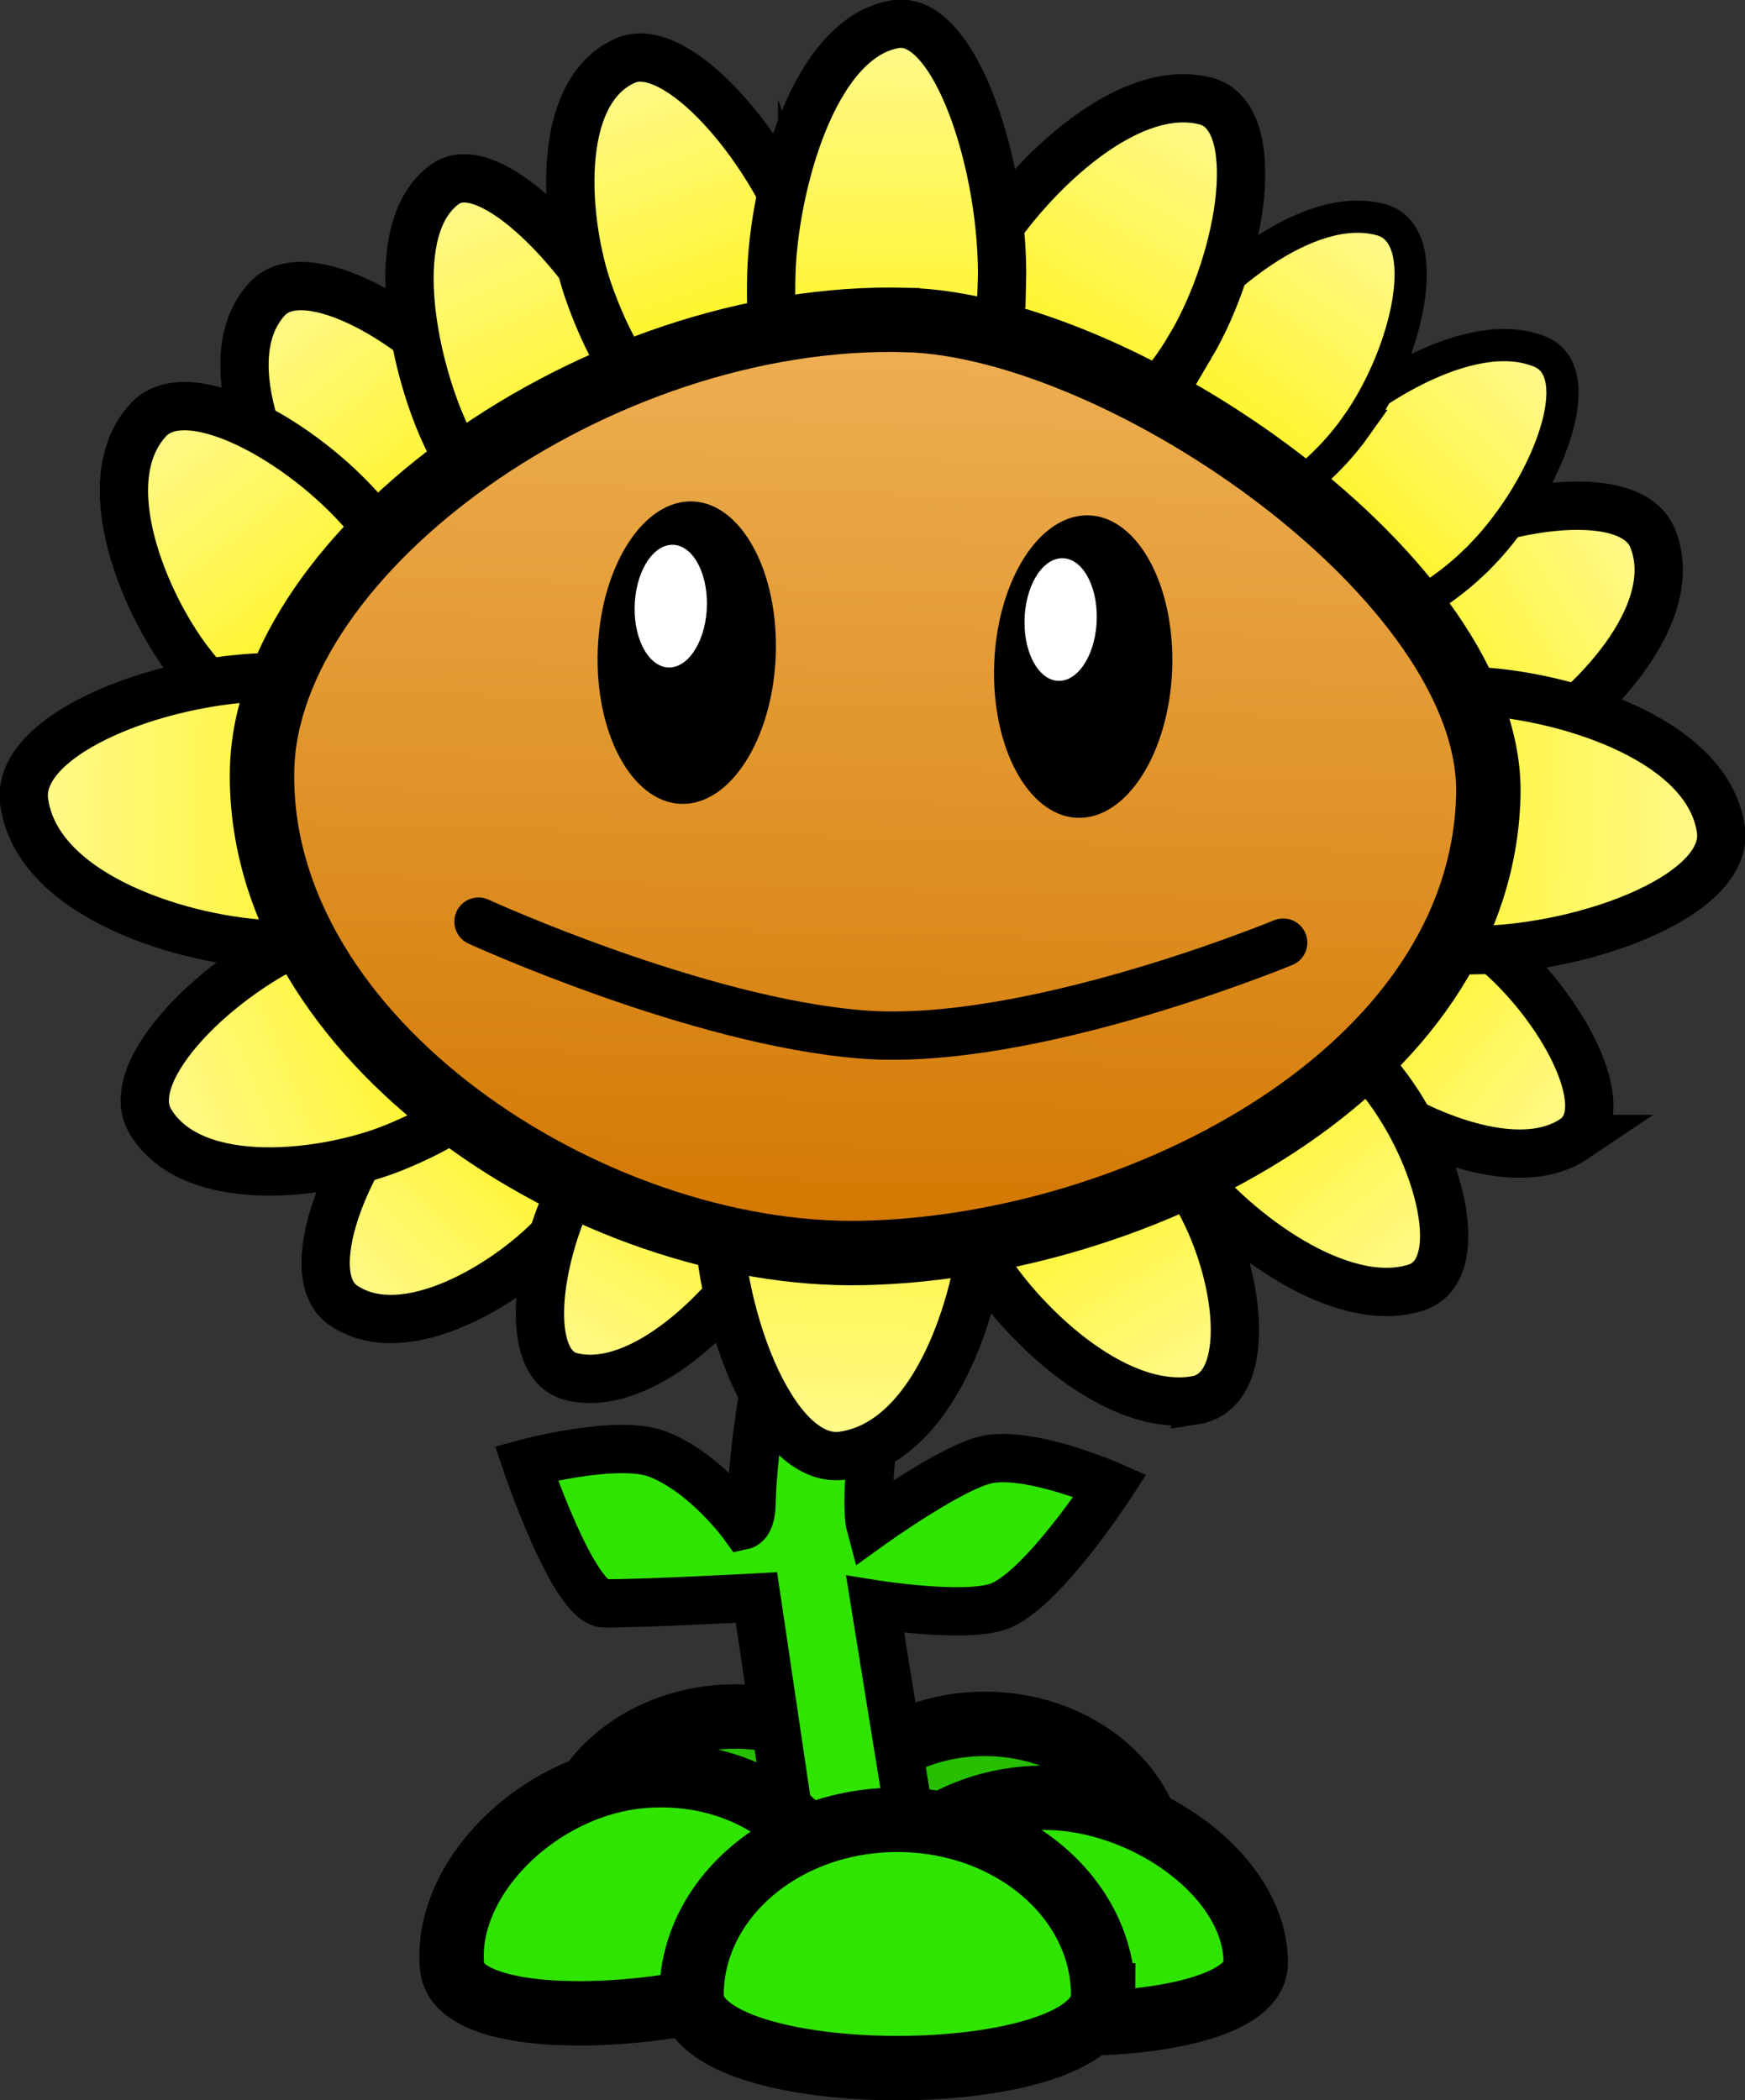
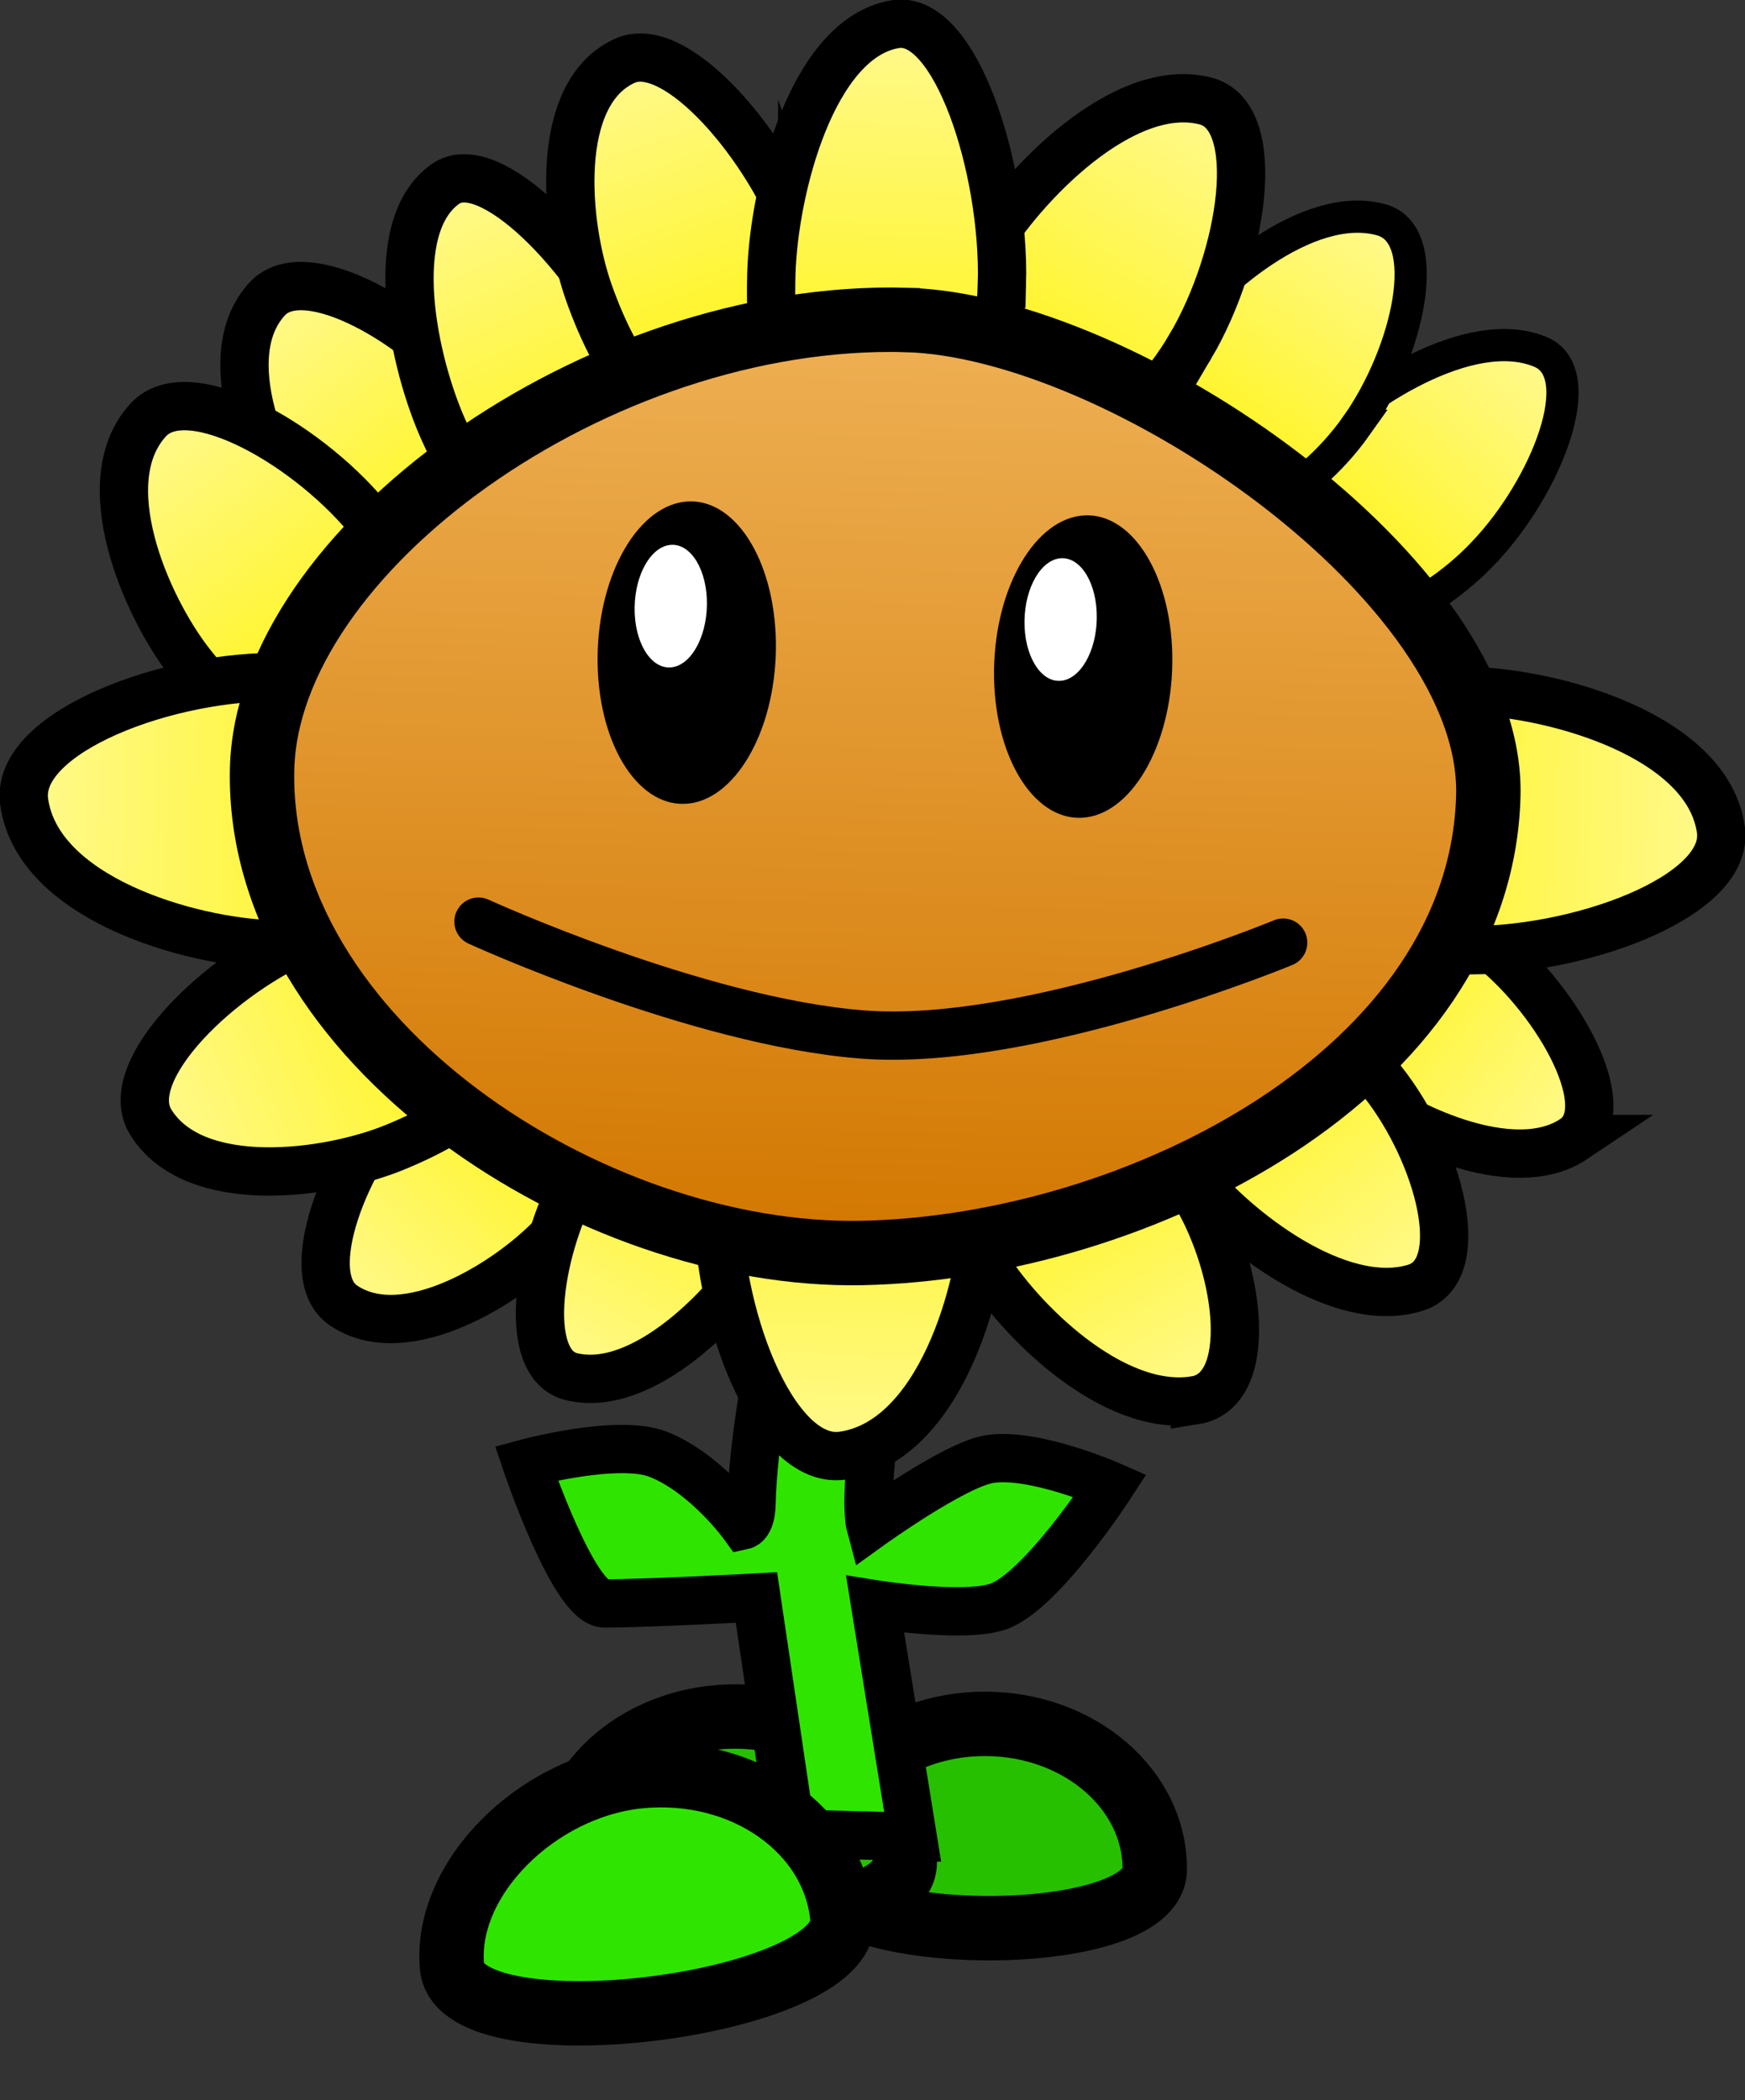
<svg xmlns="http://www.w3.org/2000/svg" version="1.1" width="54.19" height="65.211">
  <rect width="100%" height="100%" fill="#333333" stroke="none" />
  <defs>
    <linearGradient x1="265.495" y1="173.369" x2="257.352" y2="166.728" gradientUnits="userSpaceOnUse" id="color-1">
      <stop offset="0" stop-color="#fff987" />
      <stop offset="1" stop-color="#fff300" />
    </linearGradient>
    <linearGradient x1="267.861" y1="155.393" x2="257.791" y2="161.379" gradientUnits="userSpaceOnUse" id="color-2">
      <stop offset="0" stop-color="#fff987" />
      <stop offset="1" stop-color="#fff300" />
    </linearGradient>
    <linearGradient x1="264.485" y1="149.69" x2="256.964" y2="157.602" gradientUnits="userSpaceOnUse" id="color-3">
      <stop offset="0" stop-color="#fff987" />
      <stop offset="1" stop-color="#fff300" />
    </linearGradient>
    <linearGradient x1="228.143" y1="178.486" x2="235.364" y2="170.845" gradientUnits="userSpaceOnUse" id="color-4">
      <stop offset="0" stop-color="#fff987" />
      <stop offset="1" stop-color="#fff300" />
    </linearGradient>
    <linearGradient x1="260.634" y1="177.885" x2="253.883" y2="169.318" gradientUnits="userSpaceOnUse" id="color-5">
      <stop offset="0" stop-color="#fff987" />
      <stop offset="1" stop-color="#fff300" />
    </linearGradient>
    <linearGradient x1="225.719" y1="148.11" x2="232.482" y2="156.751" gradientUnits="userSpaceOnUse" id="color-6">
      <stop offset="0" stop-color="#fff987" />
      <stop offset="1" stop-color="#fff300" />
    </linearGradient>
    <linearGradient x1="222.05" y1="151.9" x2="229.296" y2="161.158" gradientUnits="userSpaceOnUse" id="color-7">
      <stop offset="0" stop-color="#fff987" />
      <stop offset="1" stop-color="#fff300" />
    </linearGradient>
    <linearGradient x1="253.862" y1="181.33" x2="248.277" y2="171.992" gradientUnits="userSpaceOnUse" id="color-8">
      <stop offset="0" stop-color="#fff987" />
      <stop offset="1" stop-color="#fff300" />
    </linearGradient>
    <linearGradient x1="222.342" y1="172.968" x2="233.141" y2="168.537" gradientUnits="userSpaceOnUse" id="color-9">
      <stop offset="0" stop-color="#fff987" />
      <stop offset="1" stop-color="#fff300" />
    </linearGradient>
    <linearGradient x1="235.128" y1="180.614" x2="240.465" y2="171.562" gradientUnits="userSpaceOnUse" id="color-10">
      <stop offset="0" stop-color="#fff987" />
      <stop offset="1" stop-color="#fff300" />
    </linearGradient>
    <linearGradient x1="259.617" y1="145.638" x2="253.414" y2="154.387" gradientUnits="userSpaceOnUse" id="color-11">
      <stop offset="0" stop-color="#fff987" />
      <stop offset="1" stop-color="#fff300" />
    </linearGradient>
    <linearGradient x1="231.155" y1="144.666" x2="236.215" y2="155.695" gradientUnits="userSpaceOnUse" id="color-12">
      <stop offset="0" stop-color="#fff987" />
      <stop offset="1" stop-color="#fff300" />
    </linearGradient>
    <linearGradient x1="254.15" y1="142.05" x2="247.876" y2="152.707" gradientUnits="userSpaceOnUse" id="color-13">
      <stop offset="0" stop-color="#fff987" />
      <stop offset="1" stop-color="#fff300" />
    </linearGradient>
    <linearGradient x1="236.661" y1="140.836" x2="240.568" y2="151.823" gradientUnits="userSpaceOnUse" id="color-14">
      <stop offset="0" stop-color="#fff987" />
      <stop offset="1" stop-color="#fff300" />
    </linearGradient>
    <linearGradient x1="243.28" y1="182.811" x2="243.637" y2="169.13" gradientUnits="userSpaceOnUse" id="color-15">
      <stop offset="0" stop-color="#fff987" />
      <stop offset="1" stop-color="#fff300" />
    </linearGradient>
    <linearGradient x1="218.559" y1="163.288" x2="232.24" y2="163.645" gradientUnits="userSpaceOnUse" id="color-16">
      <stop offset="0" stop-color="#fff987" />
      <stop offset="1" stop-color="#fff300" />
    </linearGradient>
    <linearGradient x1="269.777" y1="164.062" x2="256.096" y2="163.705" gradientUnits="userSpaceOnUse" id="color-17">
      <stop offset="0" stop-color="#fff987" />
      <stop offset="1" stop-color="#fff300" />
    </linearGradient>
    <linearGradient x1="244.837" y1="139.836" x2="244.479" y2="153.517" gradientUnits="userSpaceOnUse" id="color-18">
      <stop offset="0" stop-color="#fff987" />
      <stop offset="1" stop-color="#fff300" />
    </linearGradient>
    <linearGradient x1="244.628" y1="148.268" x2="243.87" y2="177.271" gradientUnits="userSpaceOnUse" id="color-19">
      <stop offset="0" stop-color="#eeb054" />
      <stop offset="1" stop-color="#d27700" />
    </linearGradient>
  </defs>
  <g transform="translate(-217.073,-138.35)">
    <g data-paper-data="{&quot;isPaintingLayer&quot;:true}" fill="none" fill-rule="nonzero" stroke="none" stroke-width="none" stroke-linecap="none" stroke-linejoin="miter" stroke-miterlimit="10" stroke-dasharray="" stroke-dashoffset="0" font-family="none" font-weight="none" font-size="none" text-anchor="none" style="mix-blend-mode: normal">
      <path d="M252.933,196.398c-0.019,2.477 -10.537,2.398 -10.519,-0.079c0.019,-2.477 2.388,-4.468 5.293,-4.446c2.905,0.022 5.244,2.048 5.226,4.525z" data-paper-data="{&quot;origPos&quot;:null,&quot;origRot&quot;:0}" fill="#26c000" stroke="#000000" stroke-width="2" stroke-linecap="butt" />
      <path d="M245.172,196.17c-0.019,2.477 -10.537,2.398 -10.519,-0.079c0.019,-2.477 2.388,-4.468 5.293,-4.446c2.905,0.022 5.244,2.048 5.226,4.525z" data-paper-data="{&quot;origPos&quot;:null,&quot;origRot&quot;:0}" fill="#26c000" stroke="#000000" stroke-width="2" stroke-linecap="butt" />
      <path d="M241.651,195.281l-1.087,-7.331c0,0 -3.434,0.186 -4.718,0.183c-0.96,-0.003 -2.426,-4.352 -2.426,-4.352c0,0 2.852,-0.772 4.102,-0.274c1.485,0.591 2.644,2.197 2.644,2.197c0,0 0.228,-0.051 0.243,-0.637c0.1,-3.811 1.761,-9.725 1.761,-9.725l3.765,0.098c0,0 -1.796,5.821 -1.887,9.311c-0.018,0.694 0.053,0.957 0.053,0.957c0,0 2.607,-1.876 3.691,-2.054c1.378,-0.226 3.759,0.82 3.759,0.82c0,0 -2.156,3.319 -3.499,3.763c-1.09,0.359 -3.802,-0.075 -3.802,-0.075l1.165,7.217z" data-paper-data="{&quot;origPos&quot;:null,&quot;origRot&quot;:0}" fill="#2fe500" stroke="#000000" stroke-width="1.5" stroke-linecap="butt" />
      <path d="M243.235,197.904c0.255,2.734 -11.868,4.247 -12.124,1.513c-0.255,-2.734 2.65,-5.621 5.856,-5.921c3.206,-0.299 6.012,1.674 6.268,4.408z" data-paper-data="{&quot;origPos&quot;:null,&quot;origRot&quot;:0}" fill="#2fe500" stroke="#000000" stroke-width="2" stroke-linecap="butt" />
-       <path d="M256.069,199.291c0,2.688 -12.27,2.431 -12.27,-0.257c0,-2.688 2.555,-4.867 5.707,-4.867c3.152,0 6.563,2.436 6.563,5.124z" data-paper-data="{&quot;origPos&quot;:null}" fill="#2fe500" stroke="#000000" stroke-width="2" stroke-linecap="butt" />
-       <path d="M251.332,200.303c0,3.011 -12.784,3.011 -12.784,0c0,-3.011 2.862,-5.451 6.392,-5.451c3.53,0 6.392,2.441 6.392,5.451z" data-paper-data="{&quot;origPos&quot;:null}" fill="#2fe500" stroke="#000000" stroke-width="2" stroke-linecap="butt" />
      <path d="M265.948,173.714c-1.897,1.272 -5.388,-0.401 -6.949,-1.667c-1.776,-1.44 -3.507,-3.571 -1.647,-5.319c1.222,-1.148 3.931,-0.677 6.05,1.051c2.119,1.729 3.919,5.013 2.545,5.935z" data-paper-data="{&quot;origPos&quot;:null,&quot;origRot&quot;:0,&quot;index&quot;:null}" fill="url(#color-1)" stroke="#000000" stroke-width="1.5" stroke-linecap="butt" />
-       <path d="M268.391,155.051c0.973,2.368 -1.962,5.339 -3.883,6.489c-2.186,1.309 -5.174,2.333 -6.717,-0.161c-1.014,-1.639 0.289,-4.23 2.91,-5.788c2.621,-1.558 6.985,-2.255 7.69,-0.54z" data-paper-data="{&quot;origPos&quot;:null,&quot;origRot&quot;:0,&quot;index&quot;:null}" fill="url(#color-2)" stroke="#000000" stroke-width="1.5" stroke-linecap="butt" />
      <path d="M263.148,155.512c-1.957,2.059 -4.726,2.995 -6.184,2.09c-2.219,-1.378 -0.731,-3.761 0.911,-5.479c1.443,-1.509 4.847,-3.756 7.032,-2.849c1.582,0.657 0.199,4.178 -1.759,6.237z" data-paper-data="{&quot;origPos&quot;:null,&quot;origRot&quot;:0}" fill="url(#color-3)" stroke="#000000" stroke-width="1" stroke-linecap="butt" />
      <path d="M229.671,172.281c1.879,-1.989 4.429,-2.631 5.694,-1.436c1.926,1.82 0.452,4.23 -1.124,5.887c-1.385,1.457 -4.58,3.45 -6.501,2.151c-1.391,-0.941 0.052,-4.614 1.931,-6.602z" data-paper-data="{&quot;origPos&quot;:null,&quot;origRot&quot;:0}" fill="url(#color-4)" stroke="#000000" stroke-width="1.5" stroke-linecap="butt" />
      <path d="M261.016,178.337c-2.383,0.722 -5.614,-1.818 -6.911,-3.453c-1.475,-1.86 -2.704,-4.375 -0.223,-5.566c1.63,-0.782 4.375,0.391 6.132,2.621c1.757,2.23 2.728,5.875 1.002,6.398z" data-paper-data="{&quot;origPos&quot;:null,&quot;origRot&quot;:0,&quot;index&quot;:null}" fill="url(#color-5)" stroke="#000000" stroke-width="1.5" stroke-linecap="butt" />
      <path d="M231.886,150.651c1.76,2.249 2.027,4.98 0.596,6.1c-2.178,1.705 -4.437,-0.192 -5.902,-2.076c-1.288,-1.656 -2.849,-5.264 -1.209,-7.044c1.188,-1.29 4.754,0.771 6.515,3.02z" data-paper-data="{&quot;origPos&quot;:null,&quot;origRot&quot;:0}" fill="url(#color-6)" stroke="#000000" stroke-width="1.5" stroke-linecap="butt" />
      <path d="M228.657,154.622c1.886,2.41 2.172,5.336 0.639,6.535c-2.334,1.827 -4.753,-0.205 -6.323,-2.224c-1.38,-1.774 -3.052,-5.639 -1.295,-7.546c1.272,-1.382 5.093,0.826 6.979,3.235z" data-paper-data="{&quot;origPos&quot;:null,&quot;origRot&quot;:0}" fill="url(#color-7)" stroke="#000000" stroke-width="1.5" stroke-linecap="butt" />
      <path d="M254.184,181.826c-2.565,0.411 -5.485,-2.515 -6.559,-4.298c-1.222,-2.029 -2.087,-4.674 0.652,-5.535c1.799,-0.566 4.437,0.945 5.89,3.376c1.454,2.43 1.874,6.161 0.017,6.458z" data-paper-data="{&quot;origPos&quot;:null,&quot;origRot&quot;:0,&quot;index&quot;:null}" fill="url(#color-8)" stroke="#000000" stroke-width="1.5" stroke-linecap="butt" />
      <path d="M226.724,167.388c2.811,-1.153 5.684,-0.638 6.417,1.15c1.117,2.722 -1.477,4.487 -3.829,5.443c-2.067,0.841 -6.211,1.397 -7.56,-0.795c-0.978,-1.588 2.161,-4.645 4.972,-5.798z" data-paper-data="{&quot;origPos&quot;:null,&quot;origRot&quot;:0}" fill="url(#color-9)" stroke="#000000" stroke-width="1.5" stroke-linecap="butt" />
      <path d="M235.154,174.645c1.389,-2.356 3.767,-3.736 5.311,-3.083c2.351,0.995 1.466,3.594 0.299,5.56c-1.026,1.728 -3.72,4.508 -5.941,3.972c-1.608,-0.388 -1.058,-4.093 0.331,-6.449z" data-paper-data="{&quot;origPos&quot;:null,&quot;origRot&quot;:0}" fill="url(#color-10)" stroke="#000000" stroke-width="1.5" stroke-linecap="butt" />
      <path d="M259.195,151.571c-1.614,2.277 -4.203,3.538 -5.781,2.816c-2.402,-1.099 -1.301,-3.642 0.055,-5.542c1.192,-1.67 4.205,-4.307 6.5,-3.67c1.663,0.461 0.84,4.119 -0.775,6.396z" data-paper-data="{&quot;origPos&quot;:null,&quot;origRot&quot;:0}" fill="url(#color-11)" stroke="#000000" stroke-width="1" stroke-linecap="butt" />
      <path d="M236.684,149.189c1.317,2.871 1.107,5.784 -0.469,6.507c-2.399,1.101 -4.258,-1.557 -5.352,-3.959c-0.962,-2.111 -1.853,-6.329 0.038,-7.673c1.37,-0.973 4.466,2.254 5.783,5.125z" data-paper-data="{&quot;origPos&quot;:null,&quot;origRot&quot;:0}" fill="url(#color-12)" stroke="#000000" stroke-width="1.5" stroke-linecap="butt" />
      <path d="M254.039,149.108c-1.633,2.774 -4.392,4.385 -6.163,3.6c-2.696,-1.196 -1.64,-4.262 -0.268,-6.577c1.206,-2.035 4.349,-5.298 6.901,-4.645c1.848,0.473 1.163,4.849 -0.47,7.623z" data-paper-data="{&quot;origPos&quot;:null,&quot;origRot&quot;:0}" fill="url(#color-13)" stroke="#000000" stroke-width="1.5" stroke-linecap="butt" />
      <path d="M241.985,145.786c1.017,2.859 0.383,5.562 -1.416,6.037c-2.739,0.723 -4.37,-2.007 -5.213,-4.399c-0.741,-2.102 -1.11,-6.169 1.116,-7.185c1.612,-0.736 4.496,2.687 5.513,5.547z" data-paper-data="{&quot;origPos&quot;:null,&quot;origRot&quot;:0}" fill="url(#color-14)" stroke="#000000" stroke-width="1.5" stroke-linecap="butt" />
      <path d="M239.367,175.47c0.093,-3.561 2.005,-6.399 4.27,-6.34c3.449,0.09 4.114,3.707 4.027,6.683c-0.076,2.615 -1.44,7.324 -4.431,7.734c-2.166,0.297 -3.96,-4.516 -3.867,-8.077z" data-paper-data="{&quot;origPos&quot;:null,&quot;origRot&quot;:0}" fill="url(#color-15)" stroke="#000000" stroke-width="1.5" stroke-linecap="butt" />
      <path d="M225.9,159.375c3.561,0.093 6.399,2.005 6.34,4.27c-0.09,3.449 -3.707,4.114 -6.683,4.027c-2.615,-0.076 -7.324,-1.44 -7.734,-4.431c-0.297,-2.166 4.516,-3.96 8.077,-3.867z" data-paper-data="{&quot;origPos&quot;:null,&quot;origRot&quot;:0}" fill="url(#color-16)" stroke="#000000" stroke-width="1.5" stroke-linecap="butt" />
      <path d="M262.439,167.85c-3.561,-0.093 -6.401,-1.949 -6.343,-4.145c0.087,-3.344 3.704,-3.986 6.68,-3.9c2.615,0.076 7.325,1.402 7.738,4.302c0.299,2.1 -4.513,3.836 -8.074,3.743z" data-paper-data="{&quot;origPos&quot;:null,&quot;origRot&quot;:0}" fill="url(#color-17)" stroke="#000000" stroke-width="1.5" stroke-linecap="butt" />
      <path d="M248.187,147.162c-0.093,3.561 -1.753,6.406 -3.708,6.355c-2.976,-0.078 -3.538,-3.692 -3.452,-6.668c0.075,-2.615 1.269,-7.328 3.852,-7.749c1.871,-0.305 3.402,4.502 3.309,8.062z" data-paper-data="{&quot;origPos&quot;:null,&quot;origRot&quot;:0}" fill="url(#color-18)" stroke="#000000" stroke-width="1.5" stroke-linecap="butt" />
      <path d="M245.209,148.284c6.688,0.175 18.245,8.072 18.083,14.76c-0.208,8.585 -10.859,14.034 -19.445,14.209c-8.414,0.172 -18.817,-6.598 -18.635,-15.012c0.146,-6.764 10.368,-14.21 19.996,-13.958z" data-paper-data="{&quot;origPos&quot;:null,&quot;origRot&quot;:0}" fill="url(#color-19)" stroke="#000000" stroke-width="2" stroke-linecap="butt" />
      <path d="M241.168,158.488c-0.027,2.593 -1.289,4.751 -2.818,4.82c-1.529,0.069 -2.746,-1.976 -2.719,-4.569c0.027,-2.593 1.289,-4.751 2.818,-4.82c1.529,-0.069 2.746,1.976 2.719,4.569z" data-paper-data="{&quot;origPos&quot;:null,&quot;origRot&quot;:0}" fill="#000000" stroke="none" stroke-width="0" stroke-linecap="butt" />
      <path d="M253.479,158.921c-0.027,2.593 -1.289,4.751 -2.818,4.82c-1.529,0.069 -2.746,-1.976 -2.719,-4.569c0.027,-2.593 1.289,-4.751 2.818,-4.82c1.529,-0.069 2.746,1.976 2.719,4.569z" data-paper-data="{&quot;origPos&quot;:null,&quot;origRot&quot;:0}" fill="#000000" stroke="none" stroke-width="0" stroke-linecap="butt" />
      <path d="M256.921,167.617c0,0 -7.849,3.255 -13.057,2.853c-5.136,-0.397 -11.932,-3.505 -11.932,-3.505" data-paper-data="{&quot;origPos&quot;:null,&quot;origRot&quot;:0}" fill="none" stroke="#000000" stroke-width="1.5" stroke-linecap="round" />
      <path d="M239.026,157.119c-0.011,1.051 -0.523,1.926 -1.143,1.954c-0.62,0.028 -1.114,-0.801 -1.102,-1.853c0.011,-1.051 0.523,-1.926 1.143,-1.954c0.62,-0.028 1.114,0.801 1.102,1.853z" data-paper-data="{&quot;origPos&quot;:null,&quot;origRot&quot;:0}" fill="#ffffff" stroke="none" stroke-width="0" stroke-linecap="butt" />
      <path d="M251.133,157.535c-0.011,1.051 -0.523,1.926 -1.143,1.954c-0.62,0.028 -1.114,-0.801 -1.102,-1.853c0.011,-1.051 0.523,-1.926 1.143,-1.954c0.62,-0.028 1.114,0.801 1.102,1.853z" data-paper-data="{&quot;origPos&quot;:null,&quot;origRot&quot;:0}" fill="#ffffff" stroke="none" stroke-width="0" stroke-linecap="butt" />
    </g>
  </g>
</svg>